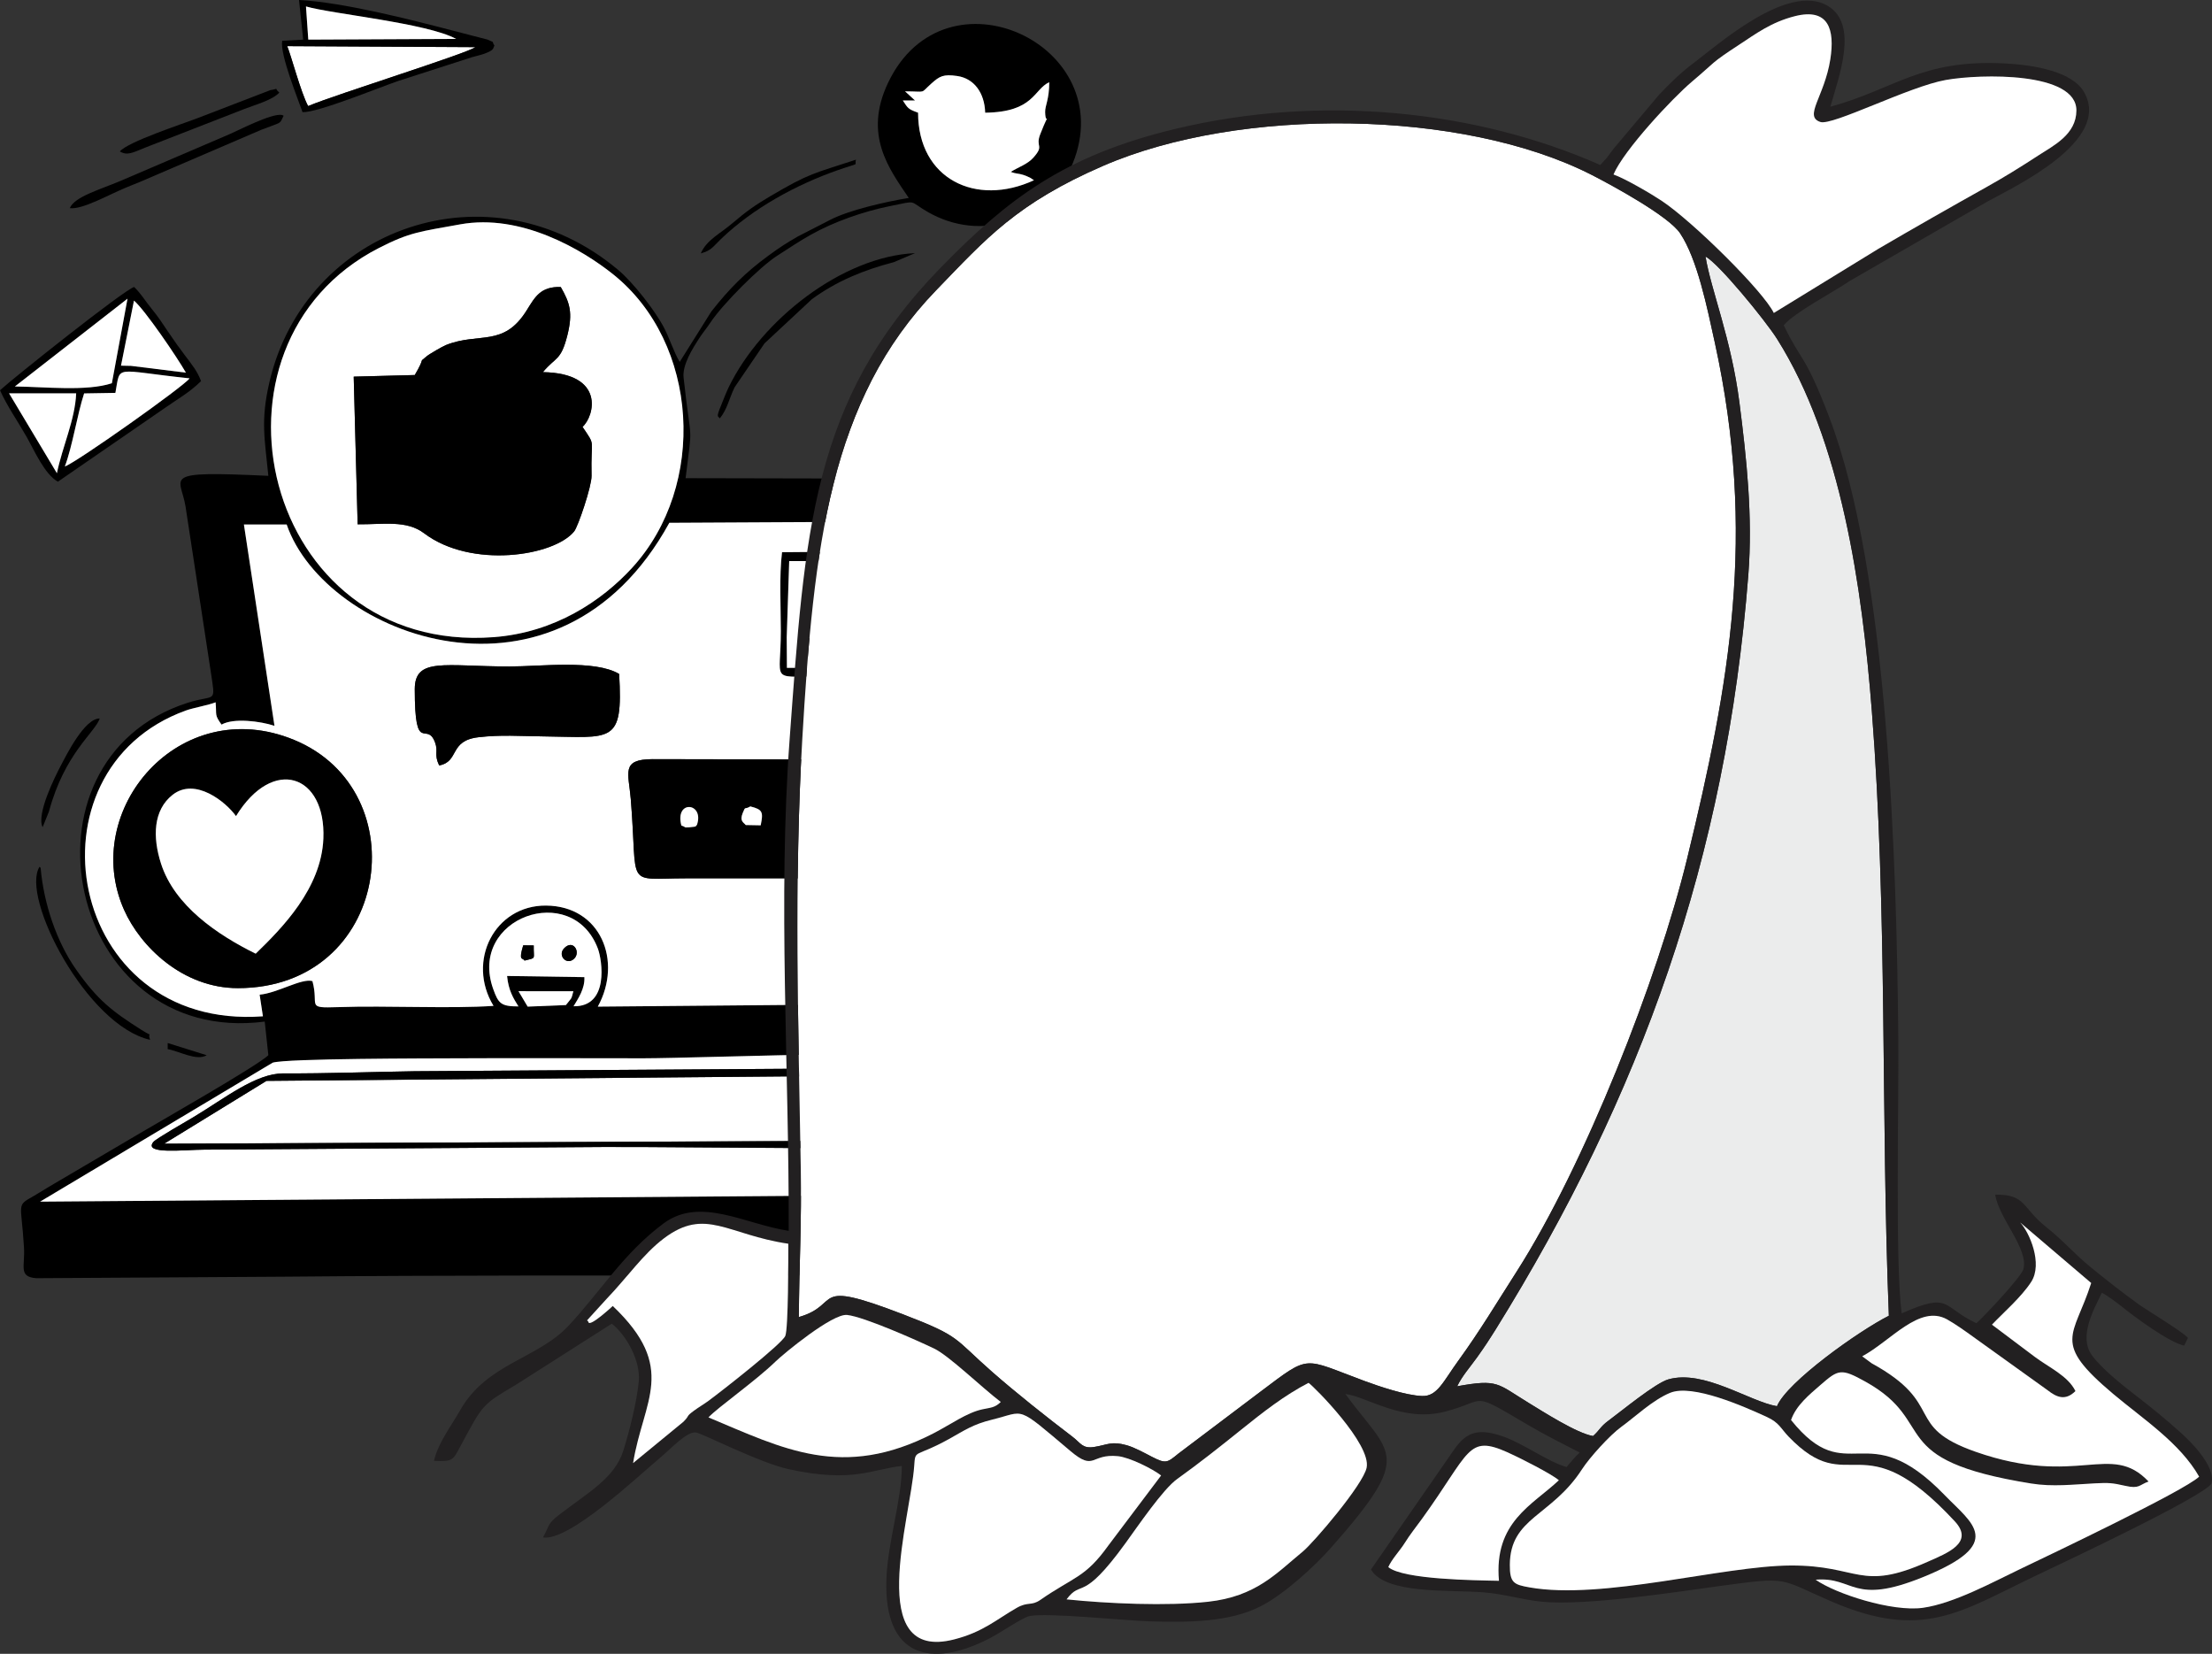
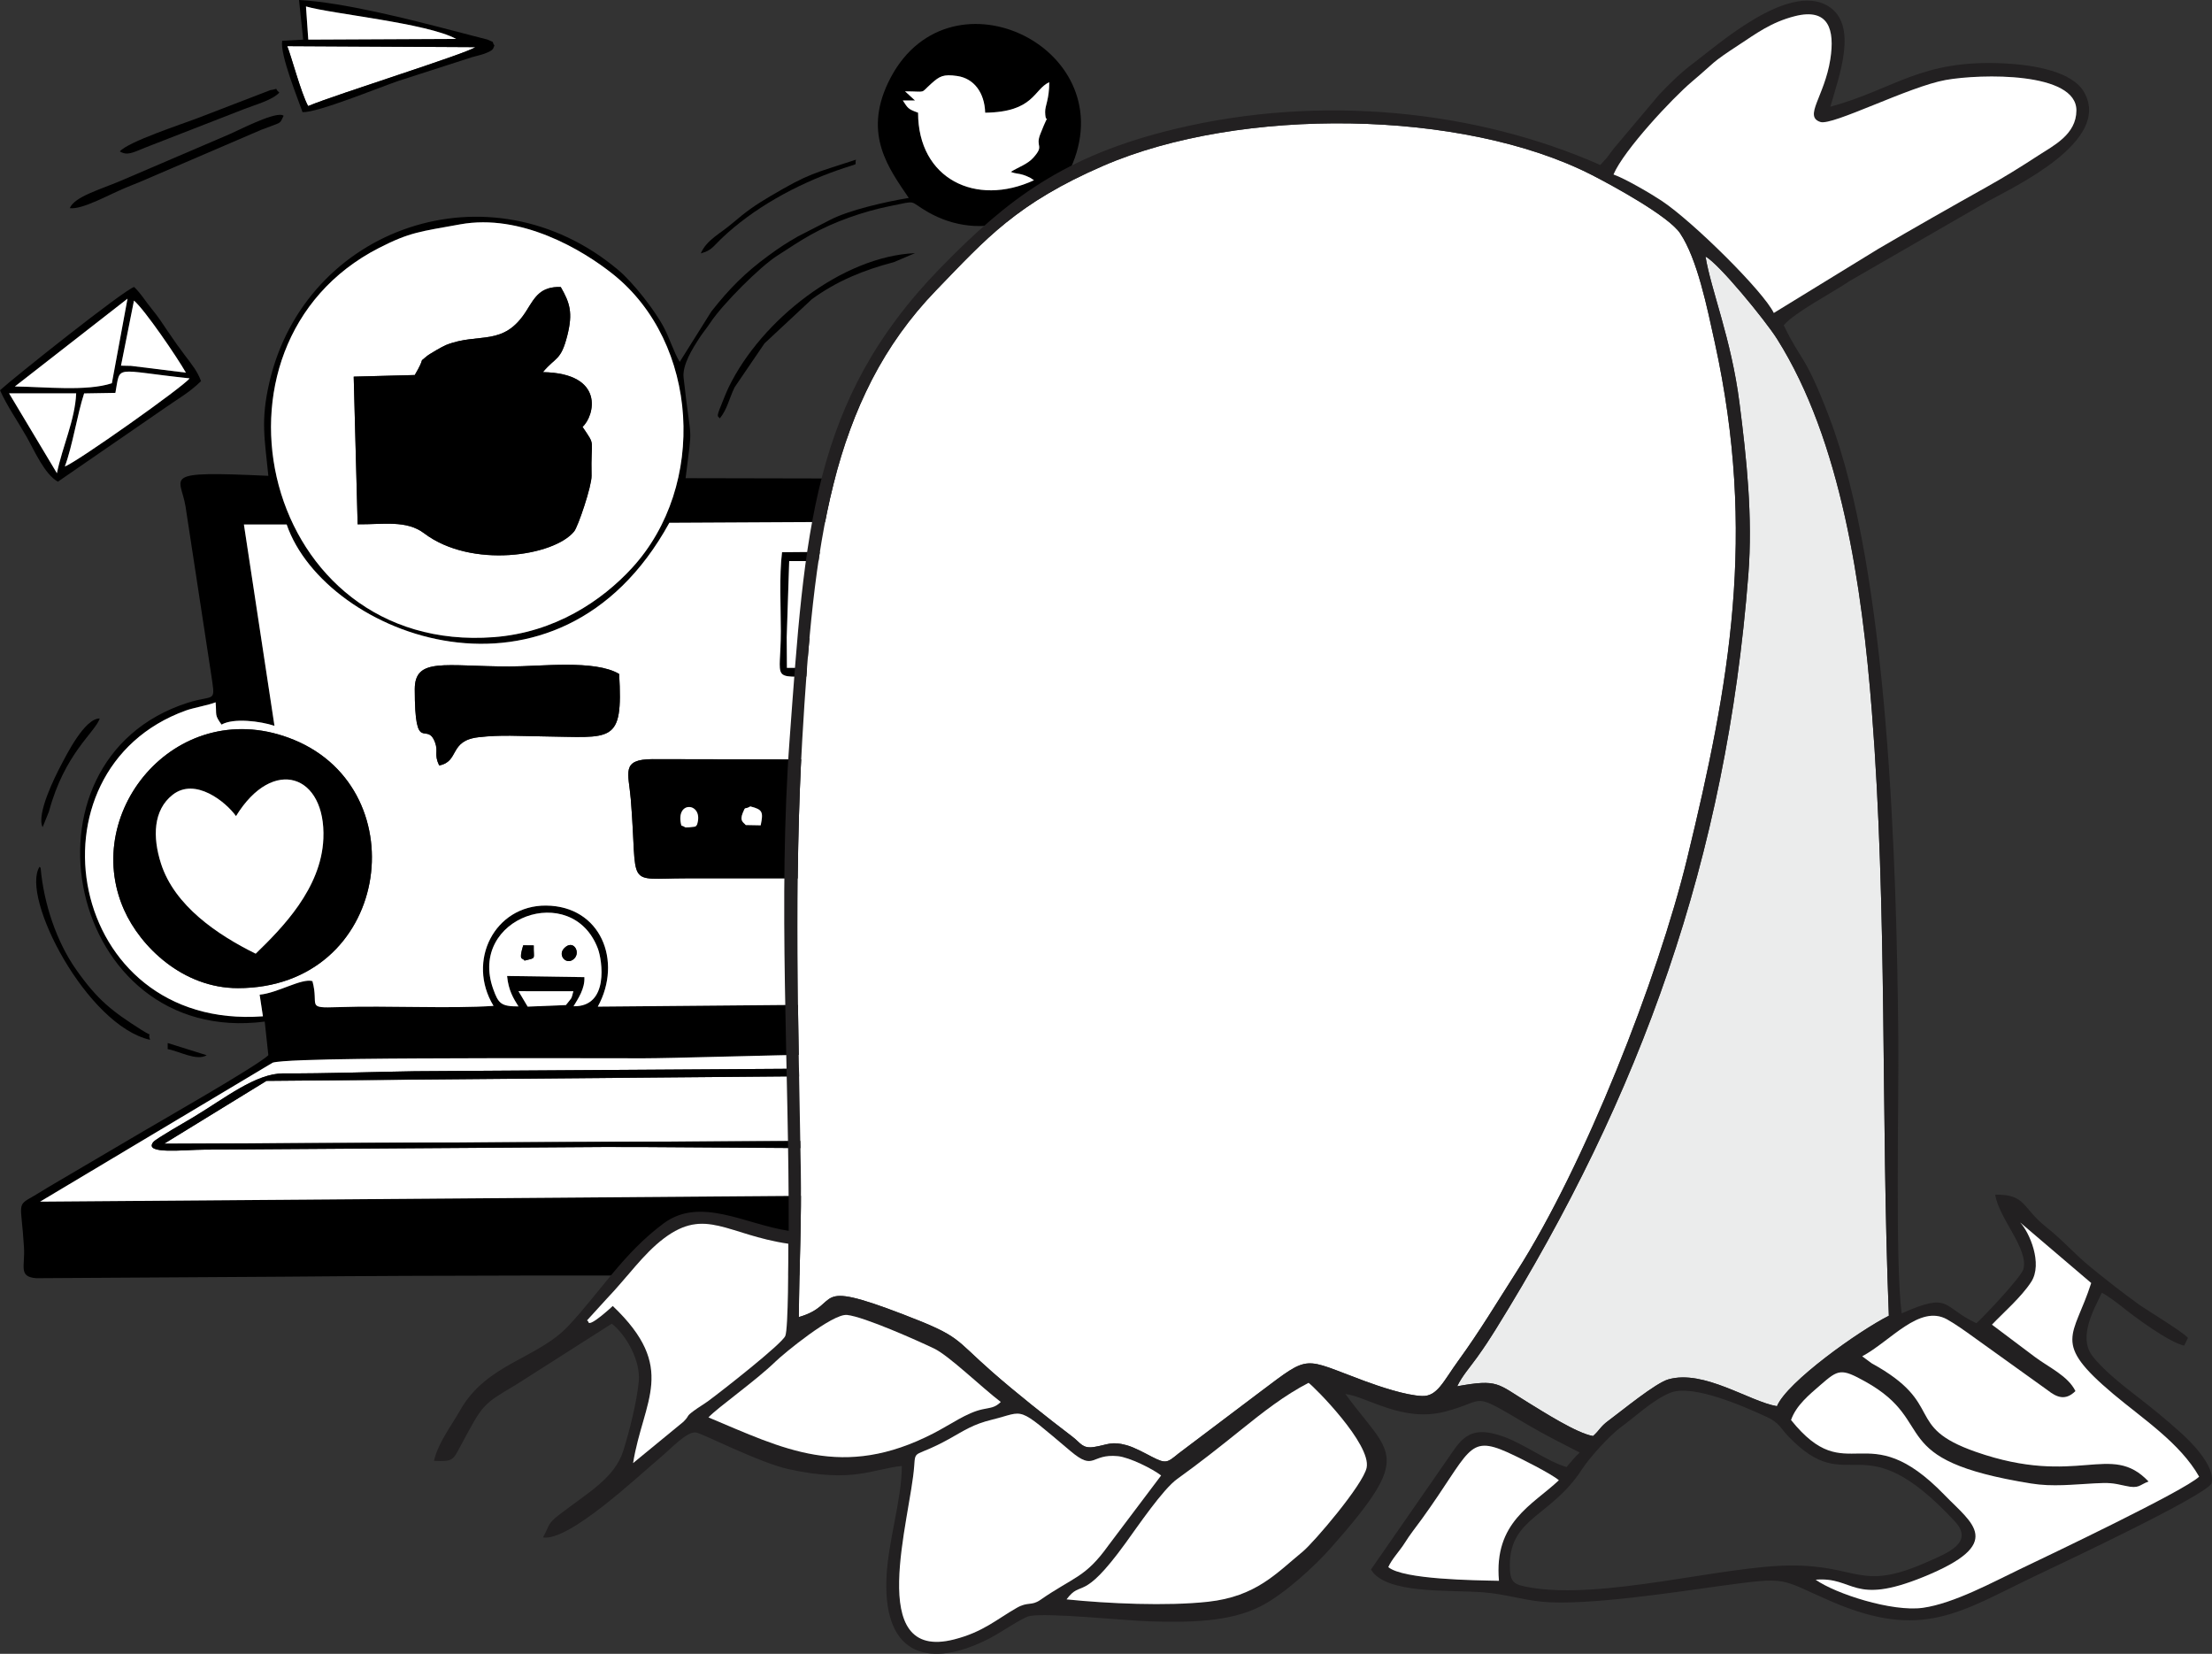
<svg xmlns="http://www.w3.org/2000/svg" xml:space="preserve" width="191.655mm" height="143.266mm" style="shape-rendering:geometricPrecision; text-rendering:geometricPrecision; image-rendering:optimizeQuality; fill-rule:evenodd; clip-rule:evenodd" viewBox="0 0 5179.58 3871.84">
  <rect x="0" y="0" width="5179.58" height="3871.84" fill="#333333" stroke="none" />
  <defs>
    <style type="text/css"> .fil5 {fill:#EBECEC} .fil0 {fill:black} .fil6 {fill:#222021} .fil3 {fill:#272424} .fil2 {fill:#414348} .fil4 {fill:#8F8C88} .fil1 {fill:white} </style>
  </defs>
  <g id="Layer_x0020_1">
    <g id="_2260152482496">
      <g>
        <path class="fil0" d="M93.95 2813.21l544.67 -325.37c32.52,-10.04 364.68,-9.86 425.45,-10.18 147.54,-0.77 295.29,-0.09 442.85,-0.06 128.33,0.03 805.8,-26.65 864.14,0.43l564.01 313.39 -2841.12 21.79zm1120.11 -492.71l128.57 0.15c-5.58,21.65 -3.7,14.07 -17.5,32.34l-89.57 3.67 -21.5 -36.16zm0 35.7c-40.83,0 -47,-6.61 -59.22,-40.84 -59.71,-167.32 184.86,-253.56 245.05,-94.81 10.35,27.3 27.05,136.93 -56.87,135.26 10.51,-17.56 26.92,-41.46 25.34,-68.18l-180.97 -2.72c3.22,33.83 14.83,52.45 26.67,71.29zm1107.12 -521.31c0,-124.69 153.4,-285.76 320.55,-277.47 92.31,4.58 161.68,41.56 210.09,89.71 80.95,80.51 97.91,138.72 97.91,252.02 0,189.12 -275.92,418.95 -528.57,206.74 -90.25,-75.81 -99.99,-167.6 -99.99,-271.01zm-473.21 -521.31l223.21 0c27.94,0 46.04,57.63 204.21,78.17l-4.21 171.77 -428.56 0 -0.45 -71.43 5.81 -178.52zm-1276.88 -85.67l100.12 -0.02c89.76,261.38 635.31,471.04 896.05,-3.93l440.25 -2.27c15.65,23.55 33.74,48.52 48.1,69.19l-224.45 1.97c-6.86,55.39 -2.79,129.34 -2.83,184.98 -0.08,118.83 -25.55,106 85.69,106.12 95.62,0.1 292.07,12.18 375.74,-1.85l3.1 -191c109.2,-14.76 122.8,-31.16 192.53,-77.46 -22.74,84.84 -39.07,182.38 -57.7,270.64 -19.63,92.99 -76.89,63.51 -113.9,214.77 -10.41,42.56 -11.05,105.84 0.45,149.8 19.17,73.27 27.19,48.52 9.35,131.44l-57.66 268.76 -866.16 7.62c58.44,-106.62 7.05,-235.79 -121.46,-236.57 -120.08,-0.73 -186.54,129.9 -122.68,234.81 -102.12,7.02 -247.65,-1.06 -363.45,2.91 -77.86,2.66 -44.48,-1.95 -60.62,-60.93 -25.52,-7.22 -81.75,28.04 -123.61,31.78l7.68 50.66c-461.02,33.97 -566.11,-576.8 -180.45,-715.93 18.16,-6.55 53.66,-12.61 69.66,-19.24 2.76,32.04 -2.97,28.33 13.87,52.21 28.46,-16.16 91.03,-8.02 123.92,2.84l-71.55 -471.3zm1671.71 -430.39c89.42,-19.06 171.61,22.53 220.83,59.59 50.24,37.83 98.92,110.01 106.74,185.77 18.65,180.81 -94.12,302.86 -246.56,330.49 -164.79,29.87 -317.26,-109.57 -330.55,-245.92 -10.31,-105.79 19.19,-171.04 63.32,-228.37 52.34,-68 111.02,-85.53 186.23,-101.56zm-1165.21 -272.31c142.2,-25.75 285.42,58.83 358.1,116.95 200.85,160.59 221.1,494.47 44.4,687.26 -71.1,77.58 -181.42,151.35 -323.51,162.2 -541.48,41.34 -712.61,-684.59 -268.88,-911.28 72.15,-36.86 95.61,-38.05 189.89,-55.12zm1619.69 131.43c8.68,6.36 4.05,0.94 13.32,10.35l18.88 2.93c-19.5,-10.4 -17.16,-6.86 -29.73,-28.25l-93.73 -69.6c-74.74,-52.65 -115.03,-52.01 -176,-84.78 37.52,-33.04 58.93,-48.5 81.76,-104.51 113.08,-277.36 -298.6,-469.93 -432.22,-189.1 -58.09,122.08 1.82,200.88 48.38,269.71 -52.46,8.62 -139.85,28.23 -184.33,51.52l-75.32 38.65c-28.25,16.38 -40.82,24.36 -69.1,45.05 -54.66,40 -92.21,78 -133.75,130.96l-73.86 117.75c-14.09,-23.42 -23.67,-55.35 -37.21,-81.04 -21.43,-40.64 -72.18,-105.2 -106.56,-134.11 -299.93,-252.17 -733.07,-100.67 -817.07,263.11 -20.85,90.3 -10.85,131.53 -2.37,218.73 -256.56,-11.91 -205.5,0.18 -193.92,71.72l58.75 384.55c11.82,80.38 12.91,53.68 -53.77,75.06 -420.6,134.83 -282.88,806.3 180.47,746.34l8.48 78.78c-26.57,25.48 -257.29,156.81 -293.15,178.2l-220.52 129.71c-15.76,9.31 -22.12,13.91 -35.52,21.53 -42.09,23.93 -29.36,13.98 -23.02,120.29 2.71,45.5 -13.59,68.8 28.69,72.26l579.47 -3.53c768.26,-7.08 1550.54,3.35 2313.92,-11.82 0.1,-207.97 19.8,-171.61 -71.48,-220.85 -76.93,-41.49 -495.89,-277.9 -530.91,-286.31l67.42 -327.32c337.21,202.38 624.02,-150.36 486.72,-416.28 -42.95,-83.19 -53.16,-51.35 -45.05,-91.92 -1.71,0.52 -4.06,1.6 -5.07,1.77 -14.91,2.47 -9.24,5.27 -21.34,-2.72 -3.73,-2.46 -15.11,-15.06 -22.42,-20.78 -18.01,-14.09 -32.41,-20.22 -48.56,-33.83 6.79,-9.71 9.53,-11.49 17.89,-22.58l42.31 -73.33c18.54,-34.56 31.45,-69.44 43.69,-105.19l10.36 -33.37c2.64,-10.09 4.49,-19.2 6.71,-29.61 4.66,-21.91 8.99,-43.2 12.1,-66.04 5.52,-40.43 7.5,-96.87 4.34,-140.88 -2.71,-37.71 -12.15,-92.97 -23.33,-131.27l-5.15 -15.27c-37.72,-116.21 -69.4,-178.98 -154.98,-273.38 -9.89,-8.86 -9.53,12.12 -7.06,-8.67 -10.07,-0.42 -7.31,-2.52 -6.12,8.21 47.68,43.9 88.4,111.35 123.18,181.77 92.92,188.12 82.27,430.86 -16.74,614.81l-42.62 72.01c-7.39,10.52 -8.76,11.69 -14.06,20.46 -25.95,-12.22 -61.01,-26.55 -100.71,-27.35 9.1,-22.25 39.45,-53.79 60.33,-90.18 116.56,-203.2 98.52,-438.27 -34.84,-634.22 -35.34,-51.92 -85.26,-98.41 -136.96,-134.24l-105.2 -59.09c-28.41,-11.99 -77.31,-31.91 -108.09,-29.79 22.63,15.59 41.97,16.15 69.54,25.52l64.3 28.08c76.48,35.24 110.19,68.09 167.05,126.38 160.24,164.27 198.03,434.07 88.93,645.96 -4.51,8.75 -11.31,22.45 -17.02,32.61 -4.64,8.25 -9.58,15.03 -16.88,26.62 -14.25,22.64 -23.05,32.39 -38.3,53.2l-99.03 9.22c11.37,-67.87 30.11,-142.04 45.01,-212.26 12.65,-59.66 41.24,-161.16 40.31,-216.04l-71.04 -0.18c0,-127.34 -19.04,-174.44 -81.6,-247.31 -104.24,-121.44 -331.75,-131.19 -448.23,3.47 -71.9,83.12 -77.77,144.18 -77.95,243.33l-372.33 -0.77c16.71,-138.23 13.64,-67.69 -4.75,-235.78 -3.26,-29.77 22.31,-69.71 35.92,-90.7 10.01,-15.45 17.76,-23.98 26.61,-37.38 29.08,-44 117.02,-131.73 156.97,-157.13 32.25,-20.52 48.72,-32.23 79.05,-49.24 54.04,-30.32 122.42,-54.16 183.97,-66.6 68.47,-13.85 42.29,-13.03 90.36,14.2 58.09,32.91 129.7,44.62 204.38,16.62 45.32,-17 32.91,-22.4 88.33,-1.75 78.11,29.1 178.2,88.93 231.1,144.93zm290.73 204.35c-17.65,-46.92 -16.38,-34.01 -25.27,-41.43 8.42,34.93 25.53,66.16 35.85,102.48 51.83,182.53 48.73,365.8 -25.13,543.86 -30.64,73.87 -82.53,150.12 -88.53,168.51 14.27,-7.39 -0.02,3.95 12.47,-8.9 1.38,-1.42 4.98,-6.44 6.24,-8.13l37.68 -62.48c8.54,-14.87 15.05,-27.5 21.81,-42.38 40.8,-89.87 61.63,-147.2 74.75,-255.44 17.25,-142.22 -0.81,-265.67 -49.87,-396.09zm-621.13 -458.64c12.83,5 17.27,3.2 29.52,7.16 5.11,1.65 10.55,4.1 15.57,6.46l9.2 5.99c-135.93,62.81 -271.42,-2.97 -271.42,-158.13 -24.2,-8.76 -23.6,-10.48 -35.71,-28.56l28.57 -0.01 -23.32 -21.42c52.48,0 33.61,6.58 61.93,-18.6 18.8,-16.72 27.39,-22.17 60.46,-17.29 38.87,5.74 63.83,38.92 65.21,85.88 114.64,-1.5 112.99,-54.26 149.99,-71.41 0.18,40.06 -9.92,54.95 -9.58,69.74 0.91,39.77 15.28,-16.1 -11.37,51.79 -12.34,31.44 10.53,25.06 -16.21,55.12 -13.81,15.52 -35.01,22.08 -52.86,33.29z" />
        <path class="fil1" d="M556.94 2313.36c-128.63,0 -228.07,-96.78 -266.54,-183.53 -103.47,-233.36 129.99,-507.95 397.98,-397.73 291.34,119.83 223.89,581.26 -131.45,581.26zm1463.87 -270.47c-29.2,23.72 -22.6,-0.35 -32.53,37.6 -5.87,22.43 -3.28,35.88 -12.78,51.5 -45.83,-34.77 -11.38,-58.44 -47.15,-75.71 -107.14,0 -214.28,-0.05 -321.42,0 -146.26,0.07 -112.45,26.05 -129.93,-185.81 -5.06,-61.41 -23.69,-92.88 50.71,-93.17l471.74 0.87c36.06,60.37 22.61,186.29 21.36,264.73zm-1049.59 -429.36c0,-75.43 70.41,-53.34 221.42,-53.2 73.52,0.07 199.84,-16.51 257.14,17.49 9.55,165.9 -16.07,148.09 -178.57,146.18 -53.55,-0.63 -98.24,-4.14 -150.96,1.99 -69.66,8.1 -43.71,56.93 -91.9,66.06 -12.81,-26.69 -1.44,-32.2 -9.81,-54.29 -19.46,-51.41 -47.34,32.83 -47.34,-124.24zm-328.56 85.69c-32.89,-10.86 -95.45,-19 -123.92,-2.84 -16.85,-23.87 -11.12,-20.16 -13.87,-52.21 -16,6.63 -51.5,12.69 -69.66,19.24 -385.66,139.12 -280.57,749.9 180.45,715.93l-7.68 -50.66c41.86,-3.74 98.09,-39 123.61,-31.78 16.14,58.99 -17.24,63.6 60.62,60.93 115.8,-3.96 261.32,4.11 363.45,-2.91 -63.86,-104.91 2.6,-235.54 122.68,-234.81 128.51,0.78 179.9,129.95 121.46,236.57l866.16 -7.62 57.66 -268.76c17.85,-82.92 9.82,-58.17 -9.35,-131.44 -11.5,-43.96 -10.87,-107.24 -0.45,-149.8 37.01,-151.26 94.27,-121.78 113.9,-214.77 18.63,-88.26 34.96,-185.8 57.7,-270.64 -69.72,46.3 -83.33,62.7 -192.53,77.46l-3.1 191c-83.67,14.03 -280.12,1.95 -375.74,1.85 -111.24,-0.12 -85.77,12.72 -85.69,-106.12 0.04,-55.64 -4.03,-129.6 2.83,-184.98l224.45 -1.97c-14.36,-20.67 -32.45,-45.64 -48.1,-69.19l-440.25 2.27c-260.74,474.97 -806.29,265.31 -896.05,3.93l-100.12 0.02 71.55 471.3z" />
        <path class="fil1" d="M979.04 864.13c16.31,-30.68 0.39,-12.8 19.87,-29.87 5.72,-5.01 37.51,-23.34 44.96,-26.32 78.19,-31.27 135.07,6.15 189.61,-81.7 19.62,-31.61 32.56,-55.69 79.56,-54.32 21.43,37.13 28.74,60.29 15.46,113.19 -15.12,60.24 -27.08,49.8 -57.29,86.12 146.47,2.62 121.1,102.7 92.85,128.15 32.18,48.14 18.91,22.53 21.1,114.6 0.56,23.82 -31.53,118.82 -40.72,130.12 -47.38,58.28 -241.09,87.81 -351.23,4.44 -41.54,-31.44 -95.03,-20.54 -155.74,-21.08l-9.23 -345.69 142.98 -3.79 7.82 -13.85zm98.55 -338.91c-94.28,17.07 -117.73,18.26 -189.89,55.12 -443.74,226.7 -272.6,952.63 268.88,911.28 142.09,-10.85 252.41,-84.62 323.51,-162.2 176.7,-192.79 156.45,-526.66 -44.4,-687.26 -72.68,-58.12 -215.9,-142.7 -358.1,-116.95z" />
        <path class="fil1" d="M2657.54 2677.56c-47.86,20.8 -1089.07,6.35 -1243.48,7.69l-935.7 6.22c-46.01,0.06 -143.51,12.18 -119.31,-17.92 6.24,-7.76 77.99,-48.64 93.27,-57.79 73.99,-44.34 146.38,-103.06 211.41,-102.78 102.54,0.44 206.27,-3.52 307.25,-5.09l1243.07 -8.09c57.93,-0.58 111.73,-8.89 146.02,10.32l257.92 135.04c26.11,12.28 32.94,14.84 39.56,32.39zm277.53 113.87l-564.01 -313.39c-58.34,-27.08 -735.81,-0.4 -864.14,-0.43 -147.56,-0.03 -295.31,-0.71 -442.85,0.06 -60.76,0.32 -392.92,0.14 -425.45,10.18l-544.67 325.37 2841.12 -21.79z" />
        <path class="fil1" d="M384.48 2677.56l2239.59 -9.36 -256.29 -137.07c-46.75,-25.39 -64.13,-14.6 -125.16,-14.6l-1618.59 13.97 -239.54 147.07z" />
        <path class="fil0" d="M971.21 877.98l-142.98 3.79 9.23 345.69c60.7,0.54 114.19,-10.37 155.74,21.08 110.14,83.37 303.85,53.84 351.23,-4.44 9.19,-11.31 41.29,-106.3 40.72,-130.12 -2.18,-92.07 11.09,-66.46 -21.1,-114.6 28.24,-25.45 53.61,-125.53 -92.85,-128.15 30.21,-36.32 42.17,-25.88 57.29,-86.12 13.28,-52.9 5.97,-76.06 -15.46,-113.19 -47,-1.37 -59.94,22.72 -79.56,54.32 -54.53,87.84 -111.42,50.43 -189.61,81.7 -7.45,2.98 -39.24,21.32 -44.96,26.32 -19.48,17.07 -3.56,-0.81 -19.87,29.87l-7.82 13.85z" />
        <path class="fil1" d="M2519.9 1870.67c-73.97,-168.22 163.25,-316.14 285.4,-176.85 51.37,58.58 59.6,148.24 6.55,210.14 -62.72,73.17 -125.45,77.61 -197.81,36.13 -6.26,5.86 -2.02,1.03 -11.12,12 -1.33,1.6 -5.2,6.65 -6.49,8.37 -29,38.84 -70.11,117.18 -111.02,131.53 -17.11,-35.5 13.26,-67.09 34.82,-100.79 17.44,-27.26 40.64,-58.45 55.74,-87.25 21.76,-41.5 -5.61,-62.61 29.01,-113.94 15.04,-22.31 33.93,-47.96 59.33,-48.8 87.87,-2.91 -12.09,125.71 -14.95,150.83 133.69,30.35 166.74,-151.4 66.3,-187.26 -59.95,-21.4 -107.87,9.21 -133.03,48.33 -35.01,54.44 -2.29,104.09 -62.72,117.56zm-198.71 -35.77c0,103.41 9.74,195.2 99.99,271.01 252.65,212.21 528.57,-17.62 528.57,-206.74 0,-113.3 -16.96,-171.51 -97.91,-252.02 -48.42,-48.15 -117.78,-85.13 -210.09,-89.71 -167.15,-8.29 -320.55,152.78 -320.55,277.47z" />
        <path class="fil0" d="M552.64 1910.61c86.89,-141.33 210.82,-97.15 204.56,52.77 -4.89,117.13 -97.28,209.96 -158.46,269.34 -89.38,-43.97 -189.96,-112.05 -221.7,-210.78 -20.08,-62.45 -18.33,-125.45 27.18,-161.21 53.02,-41.65 124.82,16.79 148.41,49.87zm4.3 402.75c355.34,0 422.79,-461.43 131.45,-581.26 -268,-110.23 -501.45,164.37 -397.98,397.73 38.46,86.75 137.91,183.53 266.54,183.53z" />
        <path class="fil1" d="M2094.51 1029.84c32.02,-11.41 35.72,0.59 70.57,5.25 4.99,-40.81 0.43,-82.94 22.46,-111.8 52.05,-68.2 148.59,-57.49 192.65,-3.96 26.54,32.24 19.84,68.02 25.68,115.76 37.21,-4.97 45.04,-21.14 71.51,0 -0.96,24.87 -2.86,23.74 -18.18,37.97 -25.47,23.66 -19.82,6.98 -31.82,33.44 24.64,48.28 98.62,66.9 65.23,100.64 -22.38,12.13 -28.29,1.49 -50.26,13.44 -25.65,13.95 -7.69,22.23 -39.03,32.3 -23.53,7.56 -36.49,-0.29 -60.99,1.88 -31.13,2.76 -33.99,14.96 -57.06,15.39 -27.9,0.52 -19.18,-9.85 -49.78,-14.73 -28.38,-4.53 -42.1,5.74 -67.84,-2.53 -31.47,-10.11 -10.73,-12.71 -34.76,-29.49 -14.48,-10.12 -110.15,-13.11 -35.02,-68.77 27.46,-20.35 29.14,-15.13 45.71,-48.12 -6.38,-14.08 -2.71,-7.48 -12.33,-17.32 -22,-22.53 -40.86,-20.04 -36.72,-59.33zm148.29 -232.31c-75.2,16.03 -133.88,33.57 -186.23,101.56 -44.13,57.33 -73.63,122.58 -63.32,228.37 13.29,136.34 165.76,275.79 330.55,245.92 152.44,-27.63 265.21,-149.68 246.56,-330.49 -7.81,-75.76 -56.5,-147.94 -106.74,-185.77 -49.22,-37.07 -131.41,-78.66 -220.83,-59.59z" />
        <path class="fil0" d="M1595.45 1932.69c-16.07,-61.28 54.82,-53.98 36.39,-1.13 -4.41,1.97 3.57,3.66 -17.44,5.24 -14.8,1.11 -6.86,-0.39 -18.95,-4.11zm320.79 -42.85c4.82,8.24 3.45,-9.49 6.96,17.01 4.21,31.87 -1.95,12.29 -4.19,18.77 -61.21,19.62 -53.08,-57.09 -2.77,-35.78zm-177.04 13.3c7.09,-17.49 3.35,-6.58 17.71,-15.23 29.47,7.34 30.54,13.43 24.33,44.31l-34.97 -0.66c-5.2,-6.51 -14.99,-8.87 -7.06,-28.43zm189.13 153.14c35.77,17.27 1.33,40.94 47.15,75.71 9.5,-15.62 6.91,-29.08 12.78,-51.5 9.93,-37.95 3.33,-13.88 32.53,-37.6 1.24,-78.44 14.7,-204.35 -21.36,-264.73l-471.74 -0.87c-74.4,0.29 -55.78,31.77 -50.71,93.17 17.47,211.86 -16.33,185.88 129.93,185.81 107.14,-0.05 214.28,-0 321.42,-0z" />
        <path class="fil1" d="M552.64 1910.61c-23.6,-33.08 -95.39,-91.52 -148.41,-49.87 -45.52,35.75 -47.26,98.76 -27.18,161.21 31.74,98.72 132.32,166.81 221.7,210.78 61.17,-59.38 153.56,-152.22 158.46,-269.34 6.26,-149.92 -117.67,-194.1 -204.56,-52.77z" />
        <path class="fil1" d="M2107.29 1042.23c20.19,30.96 34.24,25.09 55.13,57.13 -12.95,59.92 -53.97,49.75 -76.95,94.73 20.75,7.94 31.05,1.27 50.58,11.84 23.11,12.5 11.55,23.58 39.37,31.56 18.84,5.41 30.83,-3.58 57.03,0.51 19.52,3.05 39.61,15.45 52.7,15.35 11.26,-0.09 29.23,-10.41 47.39,-14.18 30.84,-6.41 36.98,2.76 58,-0.66 32.23,-5.26 17.67,-14.36 40.04,-29.74 22.4,-15.4 31.06,-5.55 54.89,-14.66 -22.98,-44.98 -64.01,-34.81 -76.95,-94.73 20.89,-32.04 34.95,-26.17 55.13,-57.13 -106.96,2.17 -62.75,28.24 -79.34,-77.73 -15.54,-99.23 -182.87,-94.53 -197.67,0 -16.6,105.97 27.62,79.91 -79.34,77.73z" />
        <path class="fil0" d="M971.21 1613.52c0,157.07 27.88,72.83 47.34,124.24 8.36,22.09 -3.01,27.6 9.81,54.29 48.18,-9.13 22.23,-57.96 91.9,-66.06 52.72,-6.13 97.41,-2.62 150.96,-1.99 162.49,1.9 188.11,19.72 178.57,-146.18 -57.3,-34 -183.61,-17.42 -257.14,-17.49 -151.01,-0.15 -221.42,-22.23 -221.42,53.2z" />
        <path class="fil0" d="M624.02 2530.49l1618.59 -13.97c61.03,0 78.41,-10.79 125.16,14.6l256.29 137.07 -2239.59 9.36 239.54 -147.07zm2033.52 147.07c-6.62,-17.55 -13.45,-20.11 -39.56,-32.39l-257.92 -135.04c-34.29,-19.21 -88.08,-10.9 -146.02,-10.32l-1243.07 8.09c-100.98,1.57 -204.71,5.53 -307.25,5.09 -65.02,-0.28 -137.42,58.45 -211.41,102.78 -15.27,9.15 -87.03,50.03 -93.27,57.79 -24.2,30.1 73.3,17.98 119.31,17.92l935.7 -6.22c154.41,-1.34 1195.62,13.1 1243.48,-7.69z" />
        <path class="fil1" d="M2199.76 1492.12c54.95,0 69.84,49.99 -7.14,49.99l-285.71 0c-16.01,0 -15.68,-5.65 -28.57,-14.28 2.8,-20.48 6.12,-35.71 28.57,-35.71l292.85 0zm-185.71 -142.82c27.07,3.66 43.43,16.25 66.26,27.05 62.45,29.56 45.3,17.46 55.28,38.76l-121.54 48.45 0 -114.26zm-171.88 142.81l0.45 71.43 428.56 0 4.21 -171.77c-158.17,-20.54 -176.27,-78.17 -204.21,-78.17l-223.21 0 -5.81 178.52z" />
        <path class="fil0" d="M2519.9 1870.67c60.43,-13.48 27.71,-63.13 62.72,-117.56 25.16,-39.12 73.08,-69.73 133.03,-48.33 100.44,35.85 67.39,217.6 -66.3,187.26 2.86,-25.12 102.81,-153.74 14.95,-150.83 -25.4,0.84 -44.29,26.49 -59.33,48.8 -34.61,51.33 -7.25,72.44 -29.01,113.94 -15.1,28.8 -38.3,59.99 -55.74,87.25 -21.56,33.71 -51.93,65.29 -34.82,100.79 40.92,-14.35 82.02,-92.69 111.02,-131.53 1.29,-1.73 5.15,-6.77 6.49,-8.37 9.1,-10.97 4.87,-6.13 11.12,-12 72.36,41.48 135.09,37.04 197.81,-36.13 53.06,-61.89 44.83,-151.55 -6.55,-210.14 -122.15,-139.29 -359.37,8.64 -285.4,176.85z" />
        <path class="fil1" d="M2119.29 213.85l23.32 21.42 -28.57 0.01c12.11,18.08 11.51,19.8 35.71,28.56 0,155.16 135.49,220.94 271.42,158.13l-9.2 -5.99c-5.02,-2.37 -10.47,-4.81 -15.57,-6.46 -12.25,-3.96 -16.69,-2.16 -29.52,-7.16 17.85,-11.21 39.05,-17.76 52.86,-33.29 26.74,-30.06 3.86,-23.68 16.21,-55.12 26.64,-67.89 12.27,-12.01 11.37,-51.79 -0.34,-14.8 9.76,-29.68 9.58,-69.74 -37.01,17.15 -35.35,69.91 -149.99,71.41 -1.38,-46.95 -26.34,-80.14 -65.21,-85.88 -33.07,-4.89 -41.66,0.57 -60.46,17.29 -28.32,25.18 -9.45,18.6 -61.93,18.6z" />
        <path class="fil1" d="M1344.75 2244.06c-17.32,17.37 -39.76,-6.73 -24.19,-23.54 21.29,-22.98 39.63,8.05 24.19,23.54zm-116.4 4.83c-4.83,-7.8 -14.59,2.4 -3.22,-35.79l24.64 0.28c-0.75,33.76 7.28,28.23 -21.43,35.51zm-14.29 107.31c-11.84,-18.84 -23.46,-37.46 -26.67,-71.29l180.97 2.72c1.58,26.72 -14.82,50.62 -25.34,68.18 83.92,1.67 67.22,-107.96 56.87,-135.26 -60.19,-158.75 -304.76,-72.51 -245.05,94.81 12.22,34.23 18.39,40.84 59.22,40.84z" />
        <path class="fil0" d="M21.23 920.83l157.14 0c-2.5,61.82 -32.34,124.63 -45.11,187.04l-112.03 -187.04zm248.96 -1.03c12.57,-67.39 -6.61,-53.01 173.7,-34.03 -11.56,17.61 -265.81,197.63 -292.02,206.26 18.04,-48.25 28.79,-120.93 45.08,-171l73.24 -1.23zm43.5 -216.05c24.86,20.69 101.66,133.35 121.61,168.68l-128.36 -15.87 -23.6 -0.51 30.36 -152.31zm-15.1 -4.53l-36.62 198c-59.31,19.39 -155.7,8.43 -227.13,7.56l263.75 -205.56zm90.09 254.11c26.61,-18.85 54.31,-33.75 82.05,-61.07 -8.47,-23.36 -21.98,-39.34 -38.22,-60.99 -14.21,-18.95 -21.83,-29.34 -38.68,-54.25 -12.4,-18.31 -23.27,-35.43 -38.65,-54.05 -15.65,-18.94 -23.22,-33.53 -41.09,-51.14 -24.11,7.13 -283.41,213.43 -314.09,241.85 16.7,37.26 41.38,72.1 62.37,109.13 17.6,31.06 42.07,87.59 73.12,104.92l253.2 -174.4z" />
        <path class="fil1" d="M672.5 108.01c8.05,18.16 32.27,109.75 48.97,140.26 66.99,-27.95 373.43,-123.44 391.49,-137.9l-440.46 -2.36z" />
        <path class="fil0" d="M672.5 108.01l440.46 2.36c-18.05,14.46 -324.5,109.95 -391.49,137.9 -16.69,-30.51 -40.92,-122.09 -48.97,-140.26zm43.96 -92.93c59.95,17.51 284.57,39.1 351.53,76.05l-346.13 1.62 -5.41 -77.67zm-6.54 77.74l-49.16 2.68c-5.83,31.63 37.91,138.67 47.67,167.09 36.06,1.15 177.45,-57.07 224.11,-73.06l172.58 -55.58c8.74,-2.65 20.09,-4.94 28.78,-8.12 24.64,-9.01 19.84,-12.54 23.86,-19.11 -8.38,-12.6 3.93,-4.78 -15.91,-13.95l-84.85 -21.99c-97.42,-25.32 -253.81,-65.39 -356.82,-70.8l9.75 92.82z" />
        <path class="fil1" d="M270.19 919.8l-73.24 1.23c-16.28,50.07 -27.04,122.75 -45.08,171 26.21,-8.63 280.46,-188.65 292.02,-206.26 -180.31,-18.98 -161.13,-33.37 -173.7,34.03z" />
        <path class="fil1" d="M34.83 904.78c71.43,0.86 167.82,11.83 227.13,-7.56l36.62 -198 -263.75 205.56z" />
        <path class="fil0" d="M2107.29 1042.23c106.96,2.17 62.74,28.24 79.34,-77.73 14.8,-94.53 182.13,-99.23 197.67,0 16.59,105.97 -27.62,79.91 79.34,77.73 -20.19,30.96 -34.24,25.09 -55.13,57.13 12.95,59.92 53.97,49.75 76.95,94.73 -23.83,9.11 -32.49,-0.74 -54.89,14.66 -22.37,15.38 -7.8,24.49 -40.04,29.74 -21.02,3.42 -27.16,-5.75 -58,0.66 -18.16,3.78 -36.13,14.09 -47.39,14.18 -13.09,0.1 -33.19,-12.3 -52.7,-15.35 -26.2,-4.09 -38.19,4.9 -57.03,-0.51 -27.81,-7.98 -16.26,-19.06 -39.37,-31.56 -19.53,-10.57 -29.83,-3.9 -50.58,-11.84 22.98,-44.98 64,-34.81 76.95,-94.73 -20.89,-32.04 -34.95,-26.17 -55.13,-57.13zm-9.44 112.39c-75.13,55.66 20.54,58.66 35.02,68.77 24.03,16.78 3.29,19.38 34.76,29.49 25.73,8.27 39.45,-2 67.84,2.53 30.61,4.88 21.89,15.25 49.78,14.73 23.07,-0.43 25.94,-12.63 57.06,-15.39 24.51,-2.17 37.47,5.68 60.99,-1.88 31.35,-10.08 13.38,-18.35 39.03,-32.3 21.97,-11.95 27.89,-1.31 50.26,-13.44 33.38,-33.73 -40.6,-52.36 -65.23,-100.64 12,-26.46 6.35,-9.78 31.82,-33.44 15.32,-14.23 17.22,-13.1 18.18,-37.97 -26.47,-21.14 -34.3,-4.97 -71.51,0 -5.83,-47.75 0.86,-83.52 -25.68,-115.76 -44.06,-53.53 -140.6,-64.25 -192.65,3.96 -22.03,28.87 -17.47,70.99 -22.46,111.8 -34.84,-4.66 -38.54,-16.65 -70.57,-5.25 -4.14,39.3 14.72,36.8 36.72,59.33 9.62,9.84 5.95,3.24 12.33,17.32 -16.57,32.98 -18.25,27.77 -45.71,48.12z" />
        <path class="fil1" d="M716.46 15.08l5.41 77.67 346.13 -1.62c-66.96,-36.95 -291.58,-58.54 -351.53,-76.05z" />
        <path class="fil1" d="M133.26 1107.86c12.77,-62.4 42.61,-125.21 45.11,-187.04l-157.14 0 112.03 187.04z" />
        <path class="fil0" d="M2227.69 1520.69c-24.22,15 -82.43,7.14 -113.65,7.14l0 -21.42 21.43 0.05c60.98,-0.24 81.22,-9.73 92.22,14.23zm-349.35 7.14c12.89,8.63 12.56,14.28 28.57,14.28l285.71 0c76.98,0 62.09,-49.99 7.14,-49.99l-292.85 0c-22.45,0 -25.77,15.22 -28.57,35.71z" />
        <path class="fil1" d="M283.34 856.06l23.6 0.51 128.36 15.87c-19.95,-35.34 -96.75,-148 -121.61,-168.68l-30.36 152.31z" />
        <path class="fil0" d="M163.43 487.29c28.58,3.95 90.19,-30.68 127.59,-46.47 13.84,-5.85 21.04,-8.53 35.88,-14.58l284.67 -122.28c52.03,-20.07 41.78,-12.2 52.64,-32.99 -1.29,-0.72 -3.27,-1.72 -4.03,-1.86 -24.28,-4.5 -101.98,36.32 -123.78,45.52l-254.85 109.14c-46.18,19.59 -107.42,36.82 -118.11,63.51z" />
        <path class="fil0" d="M1685.48 979.57c17.9,-22.27 21.56,-46.1 34.66,-72.88l69.99 -102.76 110.65 -103.26c58.6,-42.75 121.18,-68.39 192.03,-86.88l49.8 -21.14c-169.7,7.6 -359.4,155.73 -436.2,313.66 -6.27,12.9 -13.49,32.11 -17.41,41.48 -13.79,32.9 -6.74,25.34 -3.53,31.78z" />
        <path class="fil0" d="M280.56 354.48c17.52,10.49 29.67,3.09 59.49,-8.93l230.63 -89.83c26.3,-10.37 67.15,-21.1 83.41,-39.03 -14.31,-11.55 2.53,-9.52 -21.22,-5.63l-170.1 65.48c-38.4,14.68 -162.1,54.96 -182.21,77.94z" />
        <path class="fil0" d="M178.51 2270.28c-46.68,-66.27 -75.96,-155.67 -83.27,-237.19 -0.2,-2.28 -1.7,-2.63 -2.58,-3.92 -45.24,70.33 110.17,371.74 258.83,405.19 -8.22,-23.36 13.06,-2.04 -20.63,-23.44 -68.55,-43.53 -102.28,-69.58 -152.34,-140.65z" />
        <path class="fil0" d="M1640.94 593.22c25.1,-6.82 27.37,-14.58 47.34,-33.73 74.6,-71.5 175.4,-127.12 274.57,-161.51 55.21,-19.14 36.28,-8.02 41.6,-24.19 -98.87,32.71 -107.34,30.32 -201.24,85.82 -34.17,20.19 -55.26,34.8 -87.9,62.75 -29.28,25.07 -60.25,38.8 -74.38,70.86z" />
-         <path class="fil0" d="M2029.54 1367.91l83.07 42.15 -84.86 33.11 1.78 -75.26zm-15.49 95.64l121.54 -48.45c-9.98,-21.3 7.17,-9.2 -55.28,-38.76 -22.83,-10.81 -39.19,-23.39 -66.26,-27.05l0 114.26z" />
        <path class="fil0" d="M114.66 1899.8c36.79,-136.45 107.22,-184.14 118.95,-217.7 -35.21,-0.94 -77.96,85.11 -91.01,109.89 -13.1,24.88 -57.98,113.8 -42.81,144.57l14.86 -36.76z" />
        <path class="fil1" d="M1214.06 2320.5l21.5 36.16 89.57 -3.67c13.8,-18.27 11.92,-10.69 17.5,-32.34l-128.57 -0.15z" />
        <polygon class="fil1" points="2027.76,1443.17 2112.61,1410.06 2029.54,1367.91 " />
        <path class="fil1" d="M2114.05 1527.83c31.21,0 89.43,7.86 113.65,-7.14 -10.99,-23.96 -31.24,-14.46 -92.22,-14.23l-21.43 -0.05 0 21.42z" />
        <path class="fil1" d="M1746.27 1931.56l34.97 0.66c6.21,-30.88 5.14,-36.97 -24.33,-44.31 -14.36,8.65 -10.62,-2.26 -17.71,15.23 -7.92,19.56 1.86,21.92 7.06,28.43z" />
        <path class="fil1" d="M1919.01 1925.62c2.24,-6.48 8.4,13.1 4.19,-18.77 -3.5,-26.5 -2.14,-8.77 -6.96,-17.01 -50.31,-21.31 -58.44,55.4 2.77,35.78z" />
        <path class="fil1" d="M1595.45 1932.69c12.09,3.73 4.15,5.23 18.95,4.11 21.01,-1.58 13.03,-3.27 17.44,-5.24 18.43,-52.85 -52.46,-60.15 -36.39,1.13z" />
        <path class="fil2" d="M2699.75 478.72c-9.26,12.87 -9.31,13.85 -8.47,49.72 0.82,35.12 -5.94,24.57 15.61,37.07 0,-27.96 4.87,-67.4 -7.14,-86.79z" />
        <path class="fil0" d="M392.65 2441.9l0 14.28c27.4,4.75 67.64,28.55 91.39,14.28l-91.39 -28.57z" />
        <path class="fil0" d="M1320.56 2220.52c-15.57,16.8 6.87,40.91 24.19,23.54 15.44,-15.48 -2.9,-46.51 -24.19,-23.54z" />
        <path class="fil3" d="M2914.03 726.51c0,113.39 -3.85,74.43 12.17,78.39 0,-100.15 6.57,-67.71 -12.17,-78.39z" />
        <path class="fil0" d="M1228.35 2248.9c28.71,-7.28 20.68,-1.75 21.43,-35.51l-24.64 -0.28c-11.37,38.19 -1.62,28 3.22,35.79z" />
        <path class="fil0" d="M2814.03 594.79c-8.61,11.62 -4.18,-19.15 -6.74,18.93 -1.52,22.59 3.12,48.5 15.53,64.42l-8.79 -83.35z" />
        <path class="fil4" d="M2697.28 656.65l31.03 30.84c-1.19,-10.72 -3.95,-8.62 6.12,-8.21 -2.48,20.79 -2.83,-0.19 7.06,8.67 -14.39,-28.23 -17.47,-28.61 -41.74,-46.27 12.57,21.38 10.23,17.85 29.73,28.25l-18.88 -2.93c-9.27,-9.42 -4.64,-3.99 -13.32,-10.35z" />
      </g>
      <g>
        <path class="fil1" d="M1870.5 3083.46c103.18,-29.54 22.66,-91.4 243.99,-6.44 136.99,52.58 117.26,54.59 209.29,135.24 55.27,48.44 125.95,104.56 187.49,151.35 19.42,14.76 23.15,28.39 50.93,23.95 31.74,-5.08 39.7,-14.11 75.8,-4.12 18.51,5.12 42.6,18.52 58.24,26.59 33.64,17.36 36.41,14.92 62.79,-6.71l193.11 -145.68c117.72,-88.37 96.7,-78.55 243.01,-24.55 34.72,12.81 96.22,33.73 134.86,35.16 35.67,1.32 49.55,-34.31 85.29,-83.43 49.17,-67.56 89.91,-135.67 136.2,-208.04 158.57,-247.95 330.57,-684.97 399.08,-966.79 99.72,-410.21 162.97,-759.36 64.95,-1207.18 -18.12,-82.8 -41.03,-196.3 -81.42,-256.66 -26.98,-40.32 -159.23,-112.29 -207.24,-136.78 -301.62,-153.8 -822.98,-160.07 -1143.3,-21.25 -202.91,87.94 -273.38,169.33 -391.58,291.55 -248.46,256.91 -286.95,598.25 -313.48,1052.54 -19.17,328.34 -9.12,673.12 -3.38,1005.13 2.02,116.9 -3.67,229.87 -4.62,346.12z" />
        <path class="fil5" d="M3412.1 3245.45c96.68,-17.43 93.24,-6.28 166.69,38.47 33.36,20.33 113.02,71.59 151.48,78.06 15.57,-13.82 16.8,-21.77 35.65,-35.68 31.82,-23.47 110.36,-88.35 140.77,-97.01 83.11,-23.64 189.42,51.81 254.2,62.86 23.99,-57.18 191.75,-176.34 262.04,-211.81 -18.9,-472.18 -3.11,-947 -39.86,-1415.63 -22.74,-290.03 -71.42,-632.86 -222.04,-871.34 -27.75,-43.93 -136.99,-177.14 -167.45,-192.74 13.15,79.34 60.35,192.41 79.51,342.37 16.66,130.34 31.4,266.4 20.76,402.79 -51.73,663.49 -250.68,1217.67 -591.99,1767.23 -13.84,22.28 -25.96,40.67 -42.79,64.22 -17.49,24.48 -34.69,43.04 -46.97,68.2z" />
        <path class="fil6" d="M3910.8 3260.77c52.29,-21.51 173.48,32.14 227.14,56.89 28.23,13.02 31.77,26.55 50.16,45.64 145.05,150.64 167.64,-40.44 389.15,198.27 46.76,50.39 -18.35,74.65 -63.43,94.74 -158.67,70.74 -159.96,8.06 -320.65,8.73 -158.92,0.67 -440.88,81.64 -611.98,51.19 -36.2,-6.44 -46.06,-10.36 -45.78,-52.96 0.73,-111.09 97.32,-112.61 169,-223.52 17.75,-27.47 65.29,-80.09 92.41,-99.6 30.94,-22.26 72.88,-62.48 113.98,-79.39zm-659.99 408.06c8.31,-19 27.14,-38.28 38.69,-56.83 12.52,-20.12 25.22,-35.5 40.15,-56.15 113.48,-157.02 106.01,-197.96 200.67,-155.65 27.73,12.39 103,50.51 119.89,65.29 -61.88,58.26 -152.57,97.74 -140.25,235.38 -57.26,-1.19 -224.11,-2.87 -259.14,-32.05zm-531.99 -214.53l-123.38 163.69c-54.38,75.9 -79.33,72.22 -159.95,127.91 -20.67,14.28 -28.2,3.12 -54.88,18.38 -47.45,27.14 -78.76,56.56 -146.57,73.86 -210.3,53.64 -101.62,-283.51 -93.32,-406.64 2.69,-39.9 1.06,-18.01 81.53,-62.6 35.8,-19.84 55.15,-34.21 101.54,-45.5 78.6,-19.12 53.38,-35.45 182.43,73.45 57.96,48.9 46.65,5.83 111.41,12.23 27.29,2.69 82.14,30.11 101.19,45.22zm-221.4 290.04c36.14,-48.36 35,10.56 138.05,-131.59 29.58,-40.81 87.82,-126.36 120.76,-150.02 51.92,-37.28 99.99,-75.29 149.93,-115.48 51.09,-41.12 101.91,-80.97 157.95,-109.8 12.59,8.65 147.33,143.46 135.94,198.64 -8.22,39.85 -124.13,175.52 -149.65,196.46 -61.64,50.57 -108.97,104.99 -221.67,117.39 -96.18,10.59 -235.4,4.38 -331.32,-5.59zm-838.48 -426.01c21.44,-23.02 110.58,-85.59 156.56,-130.3 19.91,-19.36 133.82,-113.24 168.02,-109.55 40.31,4.34 166.38,60.71 203.7,78.59 35.19,16.86 110.46,90.29 156.18,125.09 -14.08,13.97 -24.25,13.11 -43.52,17.35 -36.51,8.03 -73.14,34.98 -113.75,55.94 -213.31,110.1 -351.75,36.31 -527.18,-37.12zm-238.66 -277.27c49.47,-51.59 85.13,-104.84 134.51,-142.07 97.29,-73.35 148.25,-8.43 291.14,12.72 -0.04,32.36 0.15,199.44 -7.16,215.97 -8.48,19.2 -148.21,128.59 -179.99,151.99 -11.53,8.49 -21.9,14.15 -33.78,22.92 -20.64,15.25 -8.18,9.26 -24.66,25.89l-117.87 96.78c23.76,-147.67 105.51,-222 -47.62,-367.81 -0,0.01 -54.69,51.06 -57.05,37.55 -0.32,-1.83 -1.91,-2.73 -3.17,-3.8l45.66 -50.14zm3310.06 -179.13l166.38 141.77c-40.81,127.79 -94.14,137.12 51.68,259.81 68.69,57.8 156.41,114.68 201.08,193.57 -34.37,33.05 -353.26,184.83 -420.39,216.9 -60.83,29.06 -153.77,79.87 -226.25,90.09 -72.32,10.19 -204.98,-33.01 -251.33,-65.76 91.35,-7.46 85.02,61.69 252.54,-6.52 193.41,-78.75 113.98,-124.91 49.49,-191.64 -185.02,-191.42 -225.9,-9.4 -359.61,-175.71 12.02,-34.36 42,-58.62 69.44,-82.52 41.46,-36.11 47.91,-38.87 104.52,-7.41 174.22,96.83 40.23,182.59 388.44,238.61 50.32,8.1 98.55,2.2 148.82,-0.39 32.56,-1.68 41,-1.14 71.21,5.76 33.64,7.68 32.58,-2.24 54.75,-10.06 -88.97,-93.82 -165.09,14.09 -404.44,-69.44 -171.42,-59.83 -68.25,-110.96 -243.87,-207.31l-22.25 -16.4c66.69,-35.67 133.98,-122.01 198.38,-86.62 19.08,10.48 46.27,30.02 60.95,40.61l174.25 125.02c21.56,16.89 41.83,26.06 65.74,2.4 -17.48,-35.62 -61.77,-55.13 -95.21,-80.12l-100.3 -75.37c26.21,-27.63 68.97,-64.59 92,-100.29 27.41,-42.48 -4.01,-115.77 -26,-138.99zm-2859.84 221.51c0.95,-116.24 6.64,-229.21 4.62,-346.12 -5.74,-332.01 -15.79,-676.79 3.38,-1005.13 26.53,-454.29 65.02,-795.63 313.48,-1052.54 118.2,-122.22 188.67,-203.62 391.58,-291.55 320.32,-138.82 841.68,-132.55 1143.3,21.25 48.01,24.48 180.26,96.45 207.24,136.78 40.39,60.36 63.3,173.86 81.42,256.66 98.02,447.83 34.77,796.98 -64.95,1207.18 -68.51,281.81 -240.51,718.84 -399.08,966.79 -46.29,72.37 -87.03,140.48 -136.2,208.04 -35.74,49.11 -49.62,84.75 -85.29,83.43 -38.64,-1.44 -100.14,-22.35 -134.86,-35.16 -146.31,-54 -125.28,-63.81 -243.01,24.55l-193.11 145.68c-26.38,21.64 -29.15,24.07 -62.79,6.71 -15.64,-8.07 -39.73,-21.47 -58.24,-26.59 -36.1,-9.99 -44.06,-0.95 -75.8,4.12 -27.78,4.44 -31.51,-9.18 -50.93,-23.95 -61.54,-46.8 -132.22,-102.91 -187.49,-151.35 -92.02,-80.65 -72.3,-82.66 -209.29,-135.24 -221.33,-84.96 -140.81,-23.1 -243.99,6.44zm1708.29 200.47c-73.45,-44.75 -70.01,-55.91 -166.69,-38.47 12.28,-25.16 29.48,-43.72 46.97,-68.2 16.83,-23.55 28.95,-41.94 42.79,-64.22 341.31,-549.56 540.26,-1103.73 591.99,-1767.23 10.63,-136.39 -4.11,-272.45 -20.76,-402.79 -19.17,-149.96 -66.36,-263.03 -79.51,-342.37 30.46,15.6 139.7,148.81 167.45,192.74 150.63,238.48 199.3,581.3 222.04,871.34 36.74,468.63 20.96,943.45 39.86,1415.63 -70.29,35.47 -238.05,154.63 -262.04,211.81 -64.77,-11.05 -171.09,-86.51 -254.2,-62.86 -30.41,8.65 -108.95,73.53 -140.77,97.01 -18.85,13.91 -20.07,21.86 -35.65,35.68 -38.46,-6.47 -118.12,-57.73 -151.48,-78.06zm199.35 -2875.45c24.49,-57.47 138.69,-179.32 183.56,-217.16 57.52,-48.51 41.48,-41.41 110.84,-86.72 39.03,-25.5 74.68,-52.63 130.3,-66.71 79.1,-20.02 93.88,31.3 83.01,100.87 -13.66,87.42 -63.2,133.67 -23.28,146.85 28.27,9.34 207.54,-83.01 293.45,-98.32 82.15,-14.64 306.52,-19.45 306.03,71.48 -0.3,56.21 -53.34,81.95 -89.34,105.36 -41.75,27.15 -78.33,49.95 -122.8,74.78 -82,45.78 -170.05,95.97 -251.61,143.66l-244.78 150.15c-24.41,-50.57 -188.37,-212.96 -262.14,-262.28 -24.9,-16.65 -85.85,-52.28 -113.25,-61.94zm507.78 -158.52c19.44,-69.44 67.23,-192.5 -5.92,-236.14 -93.58,-55.83 -258.93,92.48 -315.71,134.87 -29.07,21.71 -54.42,46.87 -79.35,73.04l-106.05 125.84c-6.64,8.56 -9.03,11.77 -16.76,22.29l-14.92 16.43c-290.71,-128.37 -653.91,-166.59 -995.82,-84.32 -260.12,62.59 -392.47,164.41 -549.49,325.54 -302.9,310.83 -317.16,619.79 -352.9,1103.1 -27.81,376 -0.99,772.19 -2.21,1150.99 -101.98,-15.46 -207.14,-81.1 -292.97,-17.35 -94.44,70.14 -146.6,158.46 -222.83,239.85 -72.72,77.63 -191.61,87.75 -253.72,197.95 -20.62,36.57 -51.11,75.04 -61.09,118.01 44.34,2.48 44.85,-2.34 61.33,-33.04 54.11,-100.81 50.96,-97.8 131.09,-145.37l224 -142.69c33.86,26.66 67.63,86.6 63.12,135.25 -4.38,47.34 -22.37,118.34 -36.17,162.08 -20.5,64.99 -84.8,99.42 -149.84,149.72 -28.93,22.37 -21.88,24.12 -38.27,53.41 61.07,9.38 219.5,-140.57 270.1,-182.98 31.94,-26.77 65.95,-64.72 87.47,-62.9 13.8,1.16 149.18,71.29 218.83,86.29 150.5,32.41 193.06,-0.23 263.86,-7.82 0.04,80.24 -32.99,177.5 -36.09,264.92 -6.5,182.98 103.67,209.38 241.08,139.03 25.68,-13.15 77.12,-48.85 93.74,-52.43 40.4,-8.7 223.71,10.51 280.86,12.28 89.62,2.77 187.75,2.32 261.12,-35.49 57.23,-29.49 128.57,-96.41 163.4,-135.81 197.34,-223.23 140.71,-215.71 34.47,-360.96 50.37,5.88 133.66,67.23 233.2,41.37 102.55,-26.64 55.66,-50.35 194.28,30.97 40.9,23.99 76.61,41.78 121.24,64.72 -10.42,9.52 -20.63,21.87 -30.81,34.01 -46.33,-13.9 -96.42,-52.4 -146.63,-70.87 -84.92,-31.22 -102.07,9.75 -135.44,57.18l-175.92 253.54c34.51,58.52 183.77,47.04 263.78,53.45 49.73,3.98 89.16,17.19 135.55,21.84 104.53,10.48 319.66,-23.38 423.12,-37.45 157.96,-21.48 132.32,-16.53 255.38,36.77 214.3,92.82 303.03,23.73 478.68,-60.01 67.17,-32.03 388.16,-182.79 411.58,-215.56 11.12,-41.47 -51.85,-101.25 -71.86,-119.38 -30.77,-27.87 -70.77,-60.66 -105.16,-86.98 -31.28,-23.93 -80.75,-63.64 -103.02,-94.4 -31.88,-44.04 5.48,-108.88 23.44,-146.21 10.06,4.52 37.04,24.54 45.9,31.73 32.06,26.02 111.8,84.59 146.8,91.98l8.79 -17.93c-7.85,-11.78 -98.52,-66.51 -116.3,-79.39 -38.21,-27.66 -75.76,-57.15 -111.53,-86.35 -39.76,-32.47 -62.94,-61.25 -103.79,-93.68 -57.67,-45.79 -46.99,-76.89 -119.53,-76.04 7.34,53.95 79.36,127.79 65.76,174.74 -5.46,18.85 -94.58,113.23 -109.88,126.22 -81.46,-37.76 -58.87,-74.51 -174.96,-23 -15.57,-112.89 -6.48,-498.04 -7.88,-642.34 -3.88,-399.85 -22.1,-1090.63 -162.02,-1456.49 -57.21,-149.6 -63.99,-126.64 -106.3,-214.55 26.39,-30.71 114.04,-76.16 155.08,-103.95l322.26 -185.83c62.55,-34.58 291.43,-141.28 226.04,-255.82 -27.52,-48.22 -115.57,-64.08 -190.09,-67.53 -193.32,-8.95 -253.15,60.28 -404.1,101.62z" />
        <path class="fil1" d="M3778.14 408.47c27.39,9.66 88.34,45.29 113.25,61.94 73.77,49.32 237.73,211.71 262.14,262.28l244.78 -150.15c81.56,-47.69 169.61,-97.87 251.61,-143.66 44.47,-24.83 81.05,-47.63 122.8,-74.78 36,-23.4 89.04,-49.15 89.34,-105.36 0.48,-90.92 -223.89,-86.12 -306.03,-71.48 -85.91,15.31 -265.18,107.66 -293.45,98.32 -39.92,-13.19 9.62,-59.43 23.28,-146.85 10.87,-69.57 -3.91,-120.89 -83.01,-100.87 -55.61,14.08 -91.27,41.21 -130.3,66.71 -69.36,45.32 -53.32,38.21 -110.84,86.72 -44.87,37.84 -159.07,159.69 -183.56,217.16z" />
        <path class="fil1" d="M5149.47 3457.09c-44.67,-78.89 -132.39,-135.77 -201.08,-193.57 -145.82,-122.69 -92.49,-132.03 -51.68,-259.81l-166.38 -141.77c22,23.22 53.41,96.51 26,138.99 -23.03,35.7 -65.79,72.66 -92,100.29l100.3 75.37c33.44,24.99 77.73,44.5 95.21,80.12 -23.91,23.66 -44.18,14.49 -65.74,-2.4l-174.25 -125.02c-14.68,-10.59 -41.87,-30.13 -60.95,-40.61 -64.4,-35.39 -131.7,50.95 -198.38,86.62l22.25 16.4c175.62,96.35 72.45,147.48 243.87,207.31 239.35,83.54 315.47,-24.37 404.44,69.44 -22.17,7.82 -21.12,17.74 -54.75,10.06 -30.2,-6.9 -38.65,-7.45 -71.21,-5.76 -50.26,2.6 -98.5,8.49 -148.82,0.39 -348.22,-56.02 -214.23,-141.78 -388.44,-238.61 -56.61,-31.47 -63.06,-28.7 -104.52,7.41 -27.44,23.9 -57.42,48.15 -69.44,82.52 133.71,166.3 174.59,-15.72 359.61,175.71 64.49,66.72 143.92,112.89 -49.49,191.64 -167.52,68.21 -161.19,-0.94 -252.54,6.52 46.35,32.75 179.01,75.95 251.33,65.76 72.49,-10.22 165.42,-61.03 226.25,-90.09 67.13,-32.07 386.03,-183.86 420.39,-216.9z" />
-         <path class="fil1" d="M3910.8 3260.77c-41.1,16.9 -83.03,57.12 -113.98,79.39 -27.12,19.51 -74.66,72.13 -92.41,99.6 -71.67,110.9 -168.27,112.43 -169,223.52 -0.28,42.6 9.58,46.52 45.78,52.96 171.1,30.45 453.06,-50.52 611.98,-51.19 160.69,-0.68 161.98,62 320.65,-8.73 45.07,-20.09 110.18,-44.35 63.43,-94.74 -221.52,-238.71 -244.11,-47.64 -389.15,-198.27 -18.39,-19.09 -21.93,-32.62 -50.16,-45.64 -53.66,-24.74 -174.85,-78.39 -227.14,-56.89z" />
        <path class="fil1" d="M2718.82 3454.31c-19.04,-15.12 -73.9,-42.53 -101.19,-45.22 -64.76,-6.4 -53.46,36.67 -111.41,-12.23 -129.06,-108.9 -103.83,-92.56 -182.43,-73.45 -46.39,11.28 -65.75,25.66 -101.54,45.5 -80.46,44.59 -78.84,22.7 -81.53,62.6 -8.3,123.13 -116.98,460.28 93.32,406.64 67.8,-17.3 99.12,-46.72 146.57,-73.86 26.68,-15.26 34.2,-4.11 54.88,-18.38 80.63,-55.69 105.58,-52 159.95,-127.91l123.38 -163.69z" />
        <path class="fil1" d="M2497.42 3744.35c95.92,9.97 235.13,16.18 331.32,5.59 112.7,-12.4 160.03,-66.82 221.67,-117.39 25.52,-20.94 141.43,-156.61 149.65,-196.46 11.39,-55.18 -123.35,-190 -135.94,-198.64 -56.03,28.83 -106.85,68.68 -157.95,109.8 -49.94,40.19 -98.01,78.2 -149.93,115.48 -32.94,23.66 -91.18,109.21 -120.76,150.02 -103.05,142.15 -101.91,83.24 -138.05,131.59z" />
        <path class="fil1" d="M1374.62 3091.21c1.26,1.06 2.85,1.97 3.17,3.8 2.36,13.51 57.05,-37.54 57.05,-37.55 153.12,145.81 71.38,220.15 47.62,367.81l117.87 -96.78c16.48,-16.63 4.01,-10.64 24.66,-25.89 11.87,-8.77 22.25,-14.43 33.78,-22.92 31.78,-23.4 171.51,-132.79 179.99,-151.99 7.3,-16.53 7.12,-183.61 7.16,-215.97 -142.89,-21.14 -193.85,-86.06 -291.14,-12.72 -49.38,37.23 -85.04,90.48 -134.51,142.07l-45.66 50.14z" />
        <path class="fil1" d="M1658.94 3318.34c175.43,73.43 313.87,147.21 527.18,37.12 40.61,-20.96 77.24,-47.9 113.75,-55.94 19.28,-4.24 29.44,-3.39 43.52,-17.35 -45.72,-34.8 -120.99,-108.23 -156.18,-125.09 -37.32,-17.88 -163.39,-74.25 -203.7,-78.59 -34.19,-3.69 -148.11,90.19 -168.02,109.55 -45.98,44.71 -135.12,107.28 -156.56,130.3z" />
        <path class="fil1" d="M3250.81 3668.83c35.03,29.18 201.88,30.86 259.14,32.05 -12.32,-137.64 78.37,-177.13 140.25,-235.38 -16.88,-14.78 -92.16,-52.89 -119.89,-65.29 -94.66,-42.31 -87.19,-1.37 -200.67,155.65 -14.93,20.65 -27.63,36.03 -40.15,56.15 -11.55,18.55 -30.38,37.83 -38.69,56.83z" />
      </g>
    </g>
  </g>
</svg>